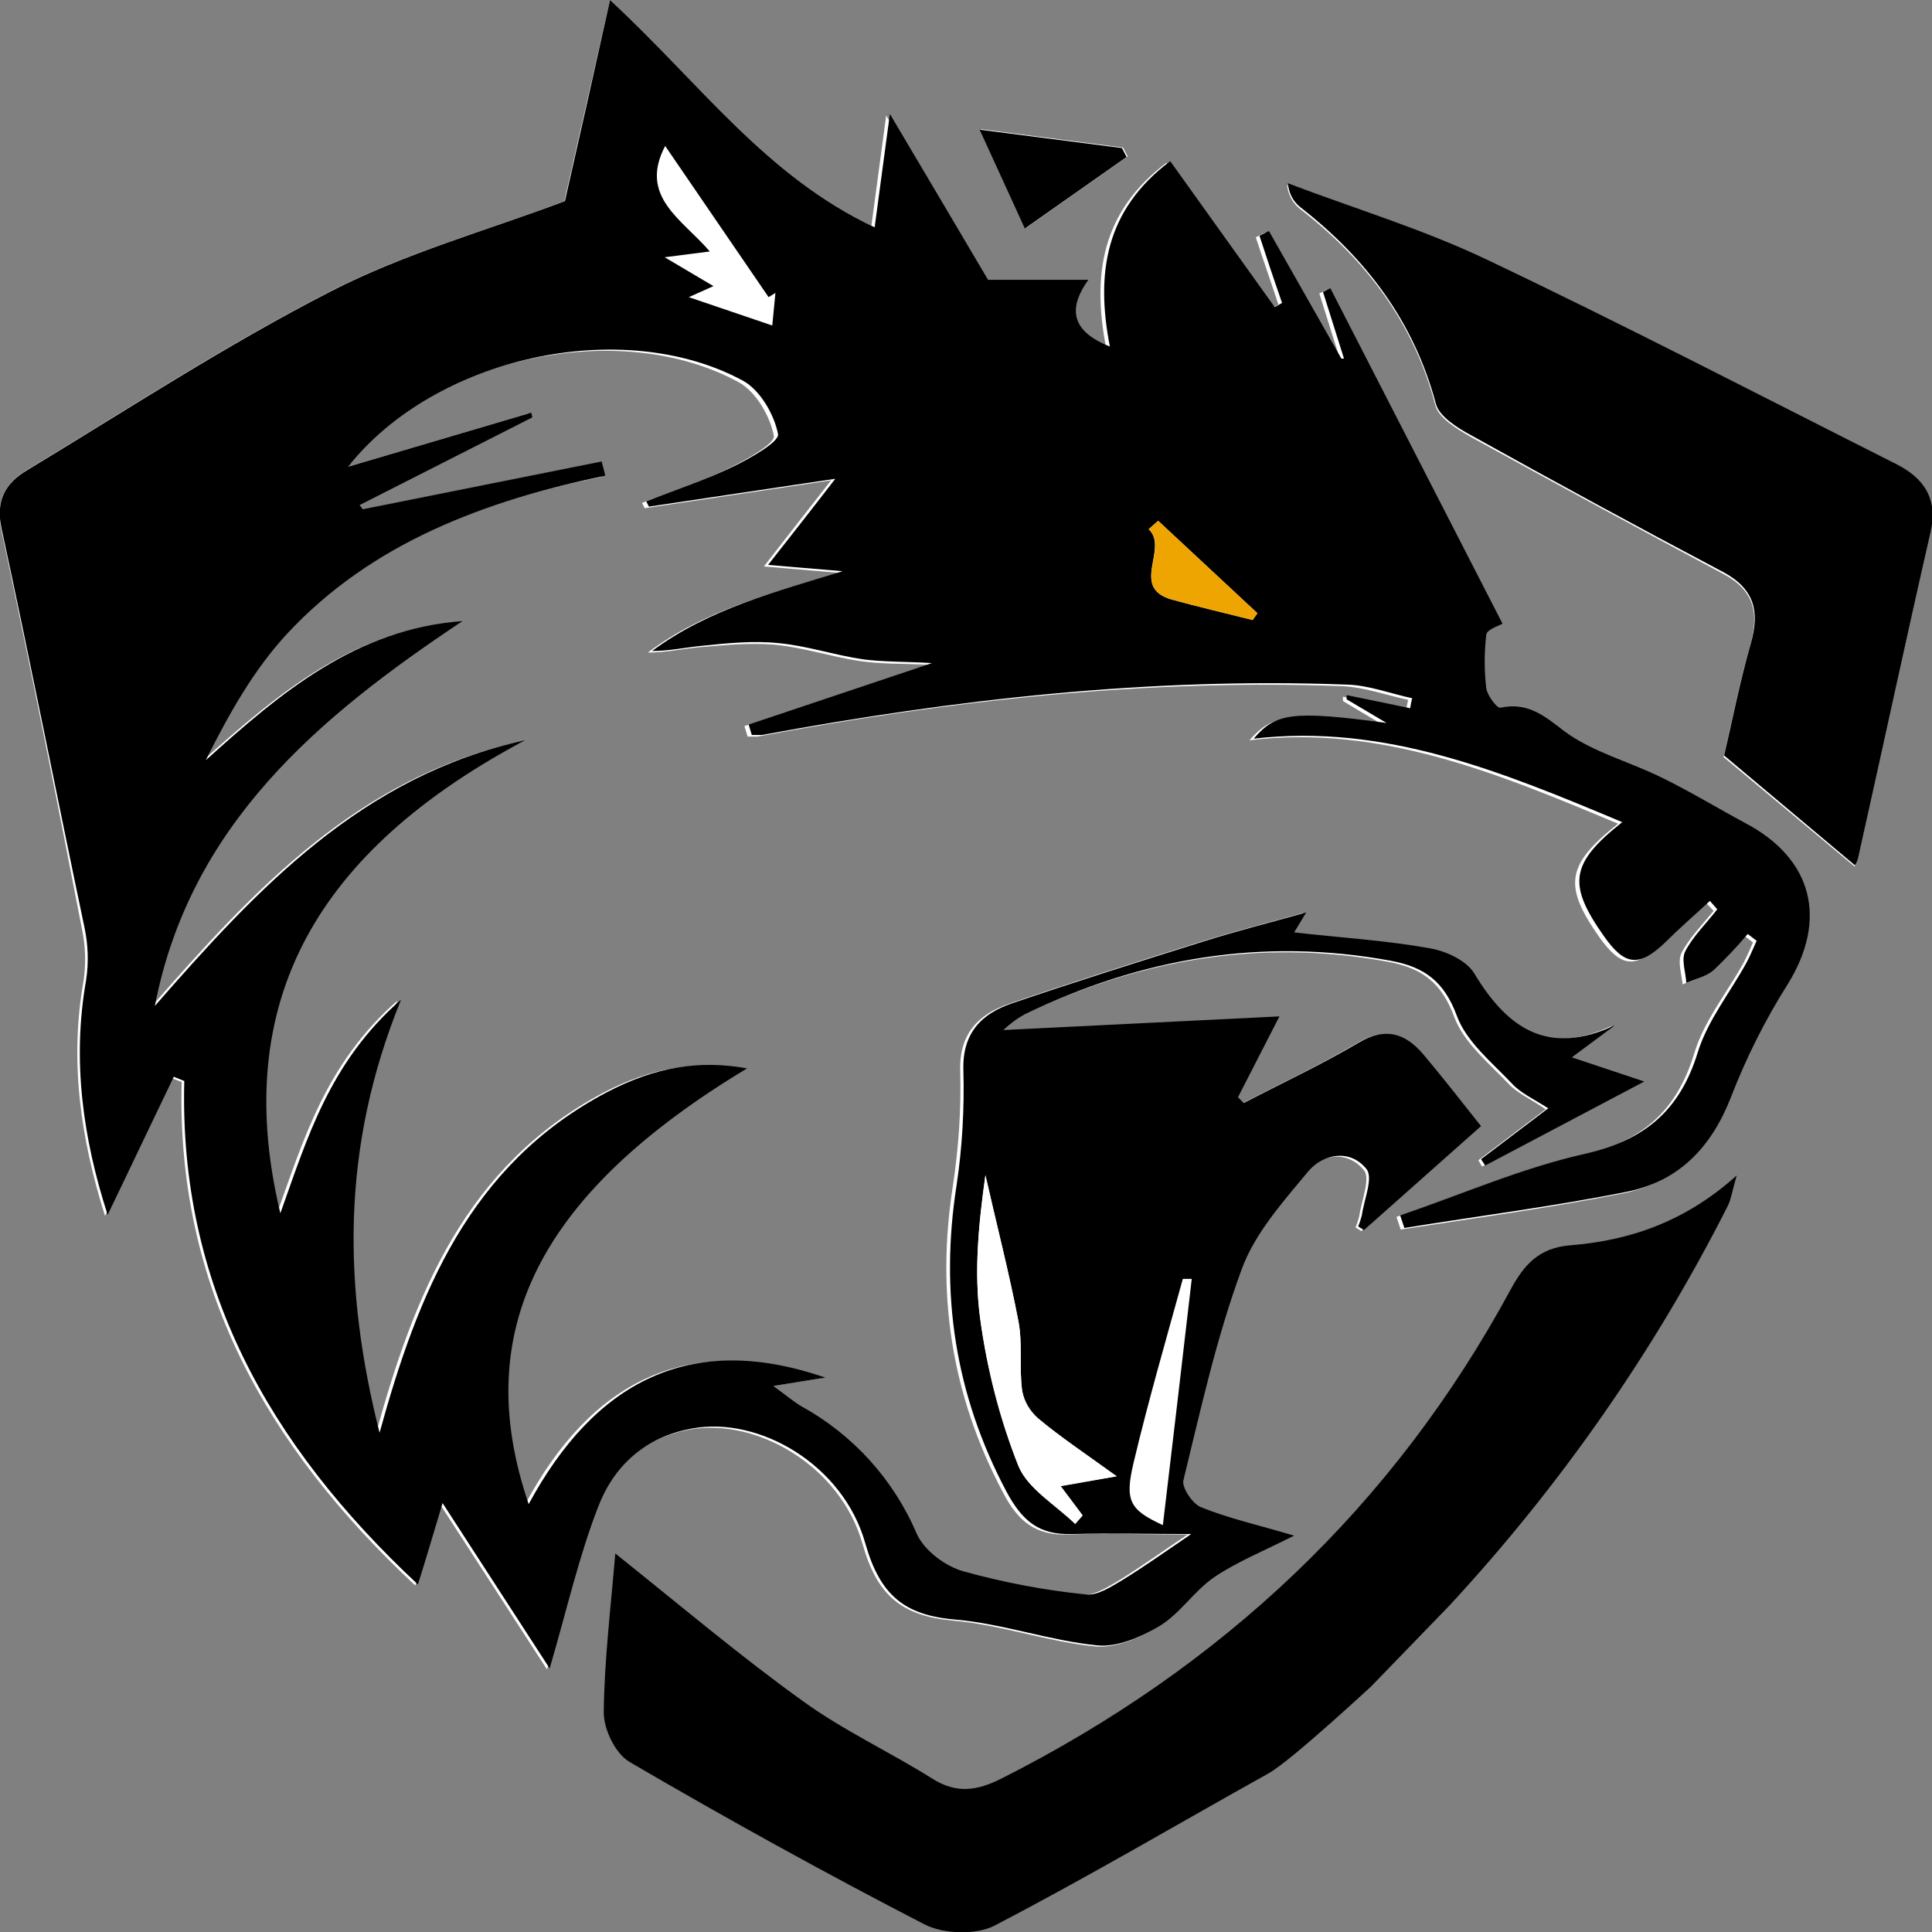
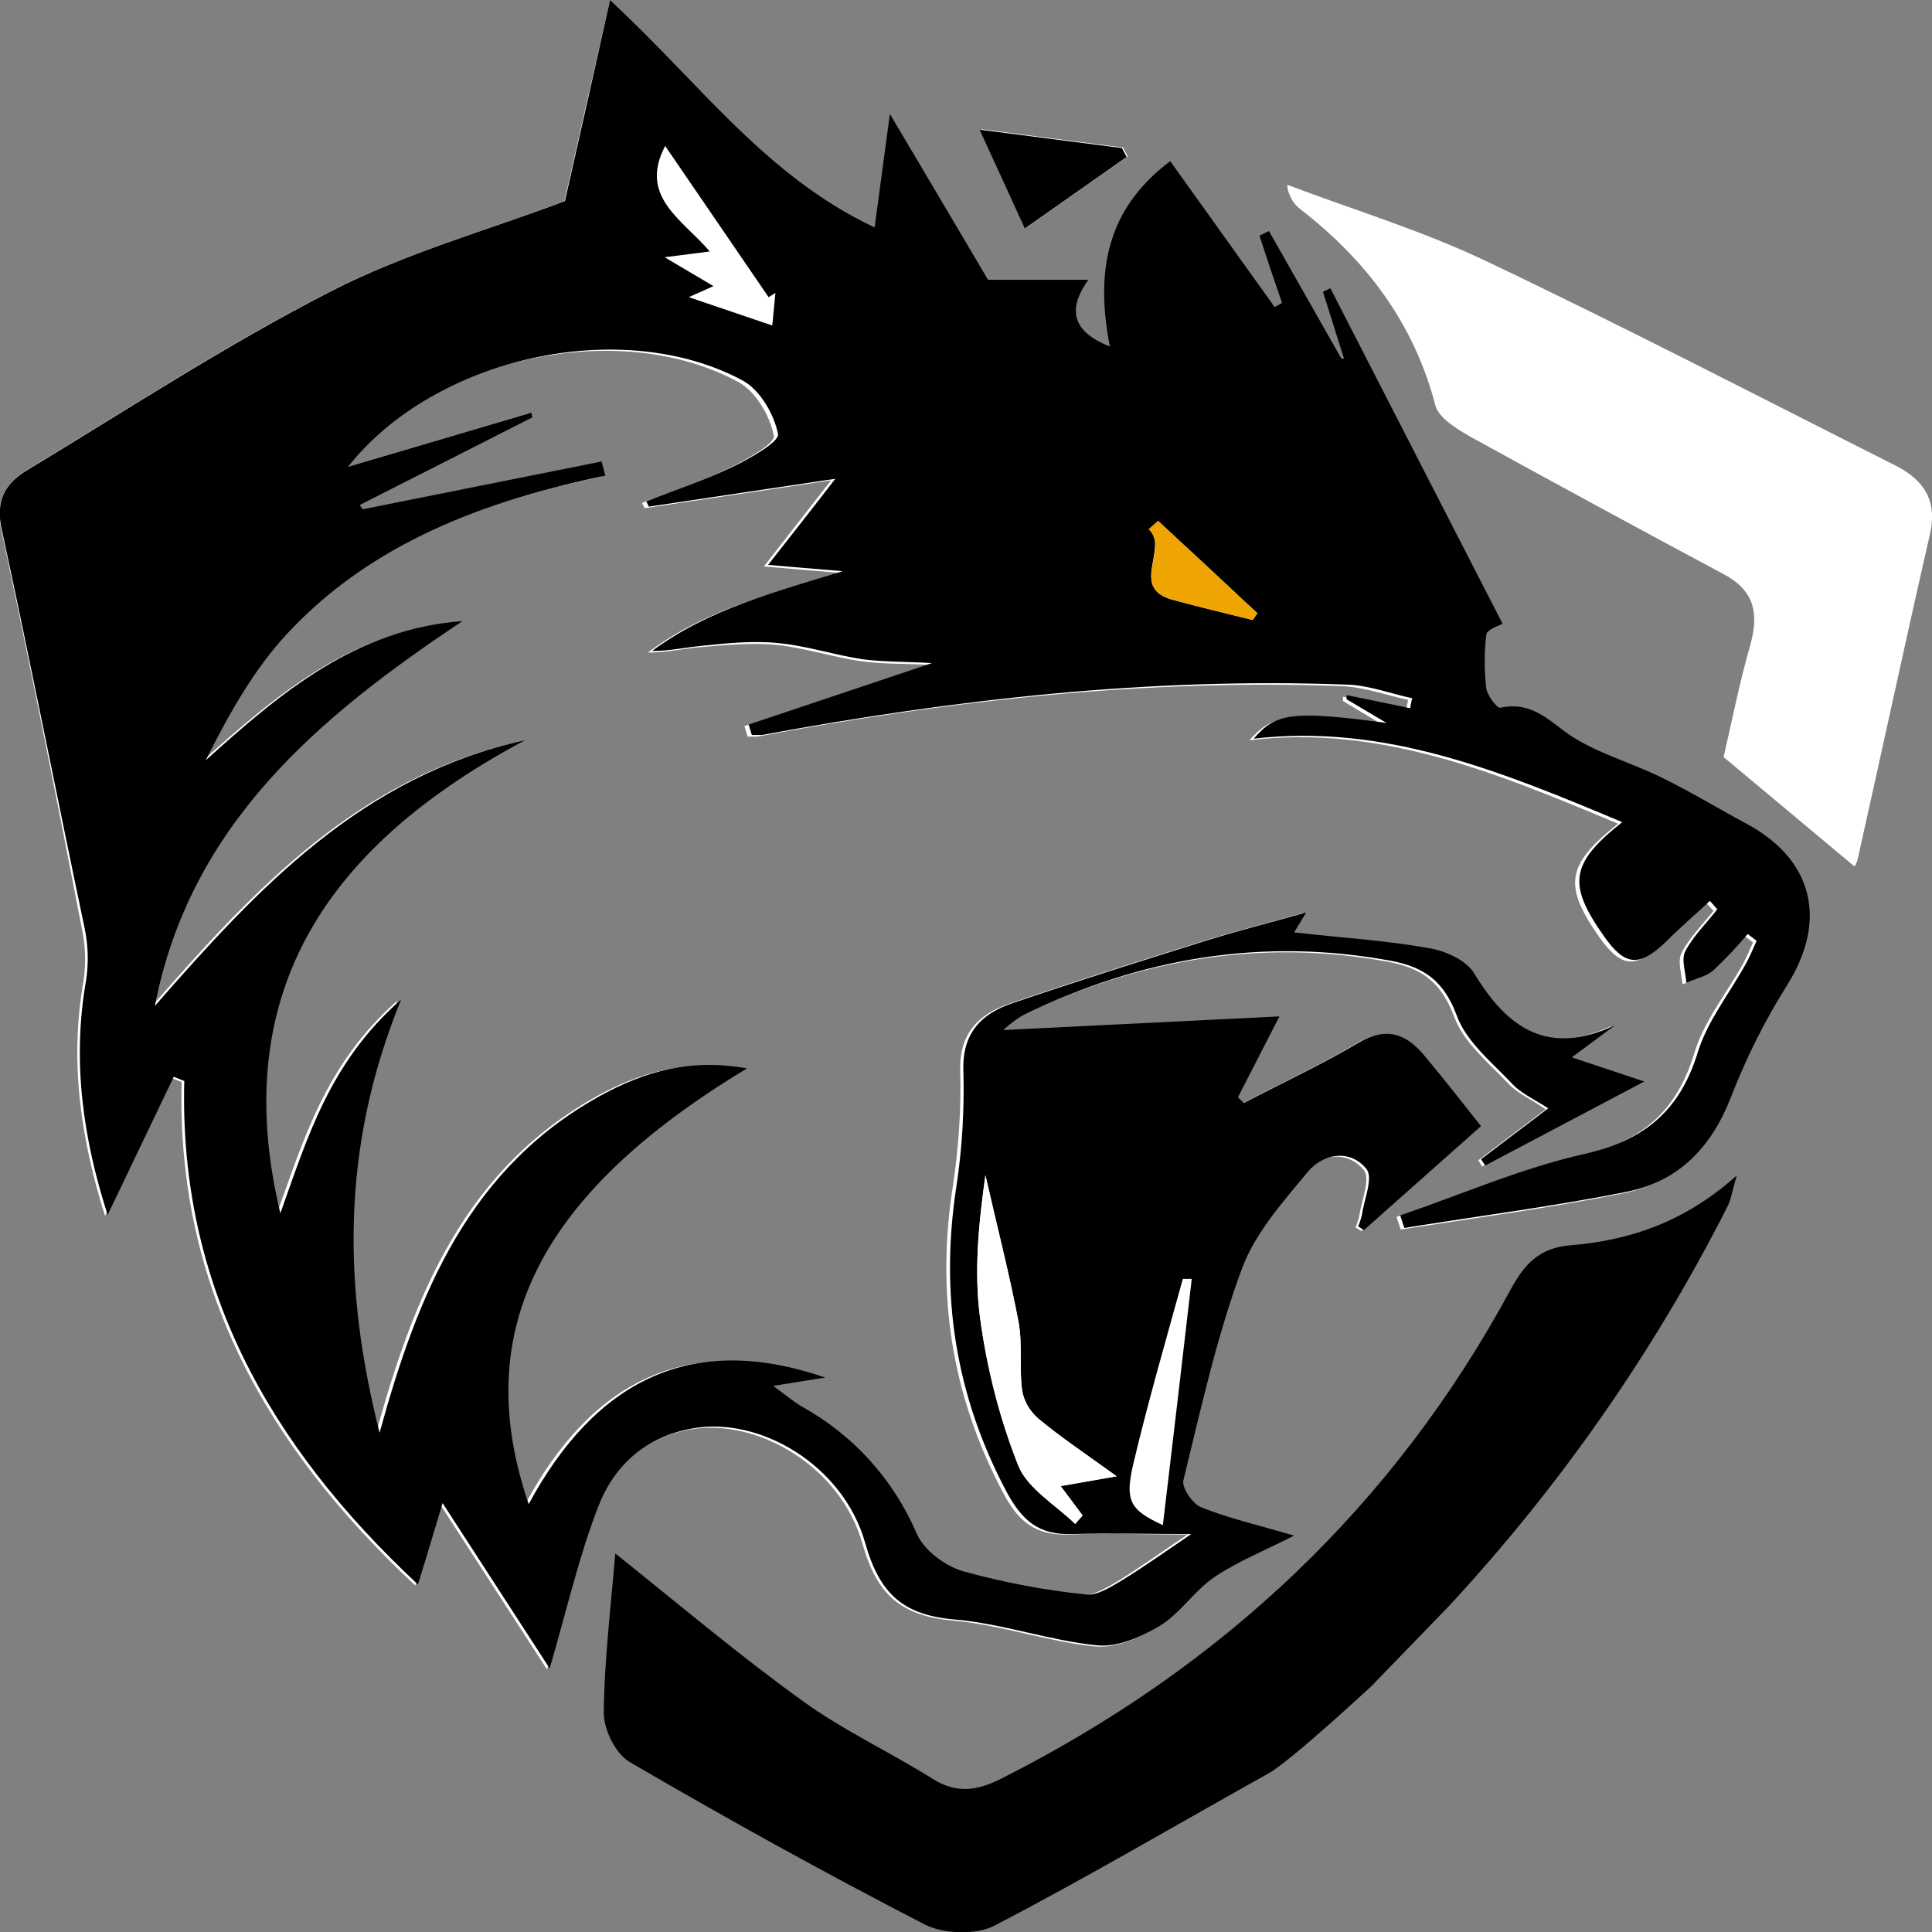
<svg xmlns="http://www.w3.org/2000/svg" id="Layer_1" data-name="Layer 1" version="1.1" viewBox="0 0 368 368">
  <rect x="0" y="0" width="368" height="368" fill="#808080" stroke="none" />
  <defs>
    <style>
      .cls-1 {
        fill: #000;
      }

      .cls-1, .cls-2, .cls-3 {
        stroke-width: 0px;
      }

      .cls-2 {
        fill: #fff;
      }

      .cls-3 {
        fill: #efa501;
      }
    </style>
  </defs>
-   <path class="cls-2" d="M166.6,43.3C145.8,33.5,133.4,15.9,116.2,0c-3.2,14-6,26.4-8.7,38.3-14.7,5.6-30.4,9.9-44.6,17.2-19.9,10.2-38.7,22.5-57.9,34.1-3.9,2.4-5.9,5.7-4.8,11.1,5.4,25.3,10.5,50.8,15.4,76.2.7,3.3.8,6.7.3,10-2.7,15.3-.5,30.1,4.1,44.7,4.3-8.9,8.4-17.6,12.6-26.3l2,.8c-1,38.7,15.9,69.2,44.5,95.9,1.8-6.1,3.3-10.9,4.7-15.5l20.4,31.5c3.4-11.6,5.6-21.4,9.2-30.7,3-7.8,9-13.3,17.9-15,12.8-2.3,28.8,6.9,33,21.8,2.8,9.9,7.5,13.7,17.3,14.6,9.1.8,17.9,4,26.9,4.9,3.8.4,8.5-1.5,11.9-3.7,3.9-2.4,6.5-6.7,10.4-9.3,4.3-2.9,9.3-4.9,15.2-7.9-7-2.1-12.5-3.4-17.7-5.4-1.6-.7-3.7-3.7-3.4-5.1,3.3-13.5,6.4-27.2,11.1-40.2,2.5-6.9,7.9-12.9,12.7-18.7,2.9-3.6,8-4.2,11.1-.4,1.3,1.6-.5,5.8-.9,8.8-.2.7-.4,1.4-.7,2.1l1.1.7,22.3-19.8c-3.8-4.8-7.3-9.4-11.1-13.8-3.4-4-7.1-5.2-12.2-2.1-7.1,4.2-14.6,7.7-21.9,11.5l-1.1-1.1,7.9-15.4-52.6,2.6c1.2-1.2,2.6-2.2,4.1-3,22.1-10.6,45.3-14.7,69.7-10.2,6.5,1.2,10.2,4,12.6,10.5,1.8,4.9,6.6,8.8,10.4,12.8,1.7,1.8,4.3,2.9,7,4.8l-12.8,9.7c.2.4.5.8.7,1.2l30.3-16-13.8-4.7,8.2-6.1c-12.7,5.9-20.4.7-26.8-9.9-1.5-2.5-5.5-4.2-8.6-4.8-8.4-1.4-16.9-2-25.7-3l2.3-3.8c-7.1,2-13.5,3.6-19.8,5.6-12.2,3.8-24.2,7.6-36.2,11.7-5.9,2-9.5,5.8-9.3,12.7.2,7.4-.3,14.7-1.4,22-3.2,20.5-.3,39.8,9.5,58.3,2.9,5.6,6.2,8.3,12.5,8.1,7.5-.3,15,0,22.7,0-4.8,3.2-8.8,6.1-13,8.7-2.2,1.3-4.9,3-7.1,2.8-7.9-.8-15.7-2.3-23.3-4.4-3.5-1-7.5-4.1-8.9-7.2-4.4-10.2-12.1-18.7-21.9-24.2-1.5-.9-2.8-2-5.4-3.9l9.9-1.6c-25.8-8.9-44,.8-56.5,24.1-11.3-33.1,2.1-59.2,41.6-83-9-1.5-17.3-.4-26.8,4.6-26.1,13.9-35.9,38.4-43.2,64.9-6.9-27.3-7.5-54.1,4.1-82.5-13.7,12-17.9,26.6-23,40.7-10.3-43,10-70.6,46.6-90.1-31.1,6.8-51,28.3-70.5,50.6,6.7-34.4,31.1-55,58.6-73.3-20.3,1.6-34.6,13.7-48.9,26.5,4.4-8.8,9.1-17.2,15.5-24.1,16.2-17.4,37.6-25.3,60.6-30.1l-.7-2.7-45.5,9.1-.6-.8,32.9-16.7-.2-.9-34.9,10.3c16.5-20.9,52.2-28.8,75.1-16.3,3.3,1.8,6,6.5,6.7,10.2.3,1.5-5.3,4.6-8.6,6.2-5.3,2.6-11,4.4-16.5,6.6l.5,1,35.5-5.3c-5.1,6.5-8.5,10.9-12.8,16.4l14.2,1.2c-12.7,3.9-25.5,7.1-36.3,15.2,3.4,0,6.5-.7,9.6-1,4.8-.4,9.7-.9,14.5-.5,5.5.5,10.8,2.3,16.2,3.1,4,.6,8,.5,13,.7l-34.9,11.7.6,2c.6,0,1.3,0,1.9,0,36.8-6.9,73.9-11,111.4-9.6,4.2.2,8.3,1.7,12.5,2.6-.1.6-.2,1.2-.4,1.9l-12-2.5v.8c-.1,0,7.5,4.5,7.5,4.5-17.9-2.4-21-1.9-25.3,3,24.8-3,47.1,6.2,70.2,15.9-10,7.9-10.4,11.9-3.5,21.7,4.1,5.7,6.8,6,11.8,1.1,2.7-2.7,5.6-5.2,8.4-7.8l1.5,1.6c-2.1,2.6-4.6,5.1-6.1,8-.8,1.6,0,4,.2,6,1.8-.8,3.8-1.2,5.2-2.4,2.3-2.2,4.5-4.5,6.5-6.9l1.7,1.3c-.6,1.4-1.2,2.8-1.9,4.1-3.2,5.7-7.5,11-9.3,17.1-3.4,11.1-10.1,16.8-21.6,19.4-12,2.7-23.4,7.7-35.1,11.7l.8,2.4c14.2-2.2,28.4-4.1,42.4-6.9,9.9-2,16.1-8.5,19.8-18,2.9-7.5,6.6-14.8,10.8-21.6,7.7-12.4,4.8-23.9-8.2-30.8-5.2-2.8-10.3-5.9-15.6-8.5-6.2-3.1-13.2-4.9-18.7-8.9-4-2.9-7-5.6-12.2-4.5-.6.1-2.6-2.3-2.7-3.7-.4-3.4-.4-6.8,0-10.2.1-1,2.4-1.7,3.1-2.1l-32.8-63.8-1.4.7,4,12.7h-.5c-4.6-8.1-9.2-16.2-13.8-24.3l-1.8.9c1.4,4.3,2.9,8.5,4.3,12.8l-1.4.8-19.9-27.8c-12.4,9.3-14.2,21.4-11.5,35.3-8.3-3.3-7.3-8.2-4.1-12.7h-19.1c-5.7-9.7-11.9-20-18.7-31.6-1,7.6-1.9,14-2.9,21.6ZM353.3,164.8c-.3.7.4-.3.6-1.4,4.6-20.5,9-41.1,13.7-61.6,1.5-6.5-1.2-10.4-6.5-13.1-26-13.1-51.8-26.5-78.1-39-12.2-5.8-25.1-9.7-37.8-14.5,0,.9.3,1.7.7,2.5.4.8.9,1.4,1.6,2,12.7,9.8,21.8,21.8,25.9,37.5.6,2.4,4.1,4.5,6.7,6,16,8.8,32,17.5,48.1,26.1,5.9,3.1,6.9,7.4,5.2,13.5-2.2,7.7-3.7,15.5-5.1,21.4l24.9,20.8ZM195.3,43.5l19.5-13.7-.9-1.7-27.1-3.5,8.6,18.8Z" />
+   <path class="cls-2" d="M166.6,43.3C145.8,33.5,133.4,15.9,116.2,0c-3.2,14-6,26.4-8.7,38.3-14.7,5.6-30.4,9.9-44.6,17.2-19.9,10.2-38.7,22.5-57.9,34.1-3.9,2.4-5.9,5.7-4.8,11.1,5.4,25.3,10.5,50.8,15.4,76.2.7,3.3.8,6.7.3,10-2.7,15.3-.5,30.1,4.1,44.7,4.3-8.9,8.4-17.6,12.6-26.3l2,.8c-1,38.7,15.9,69.2,44.5,95.9,1.8-6.1,3.3-10.9,4.7-15.5l20.4,31.5c3.4-11.6,5.6-21.4,9.2-30.7,3-7.8,9-13.3,17.9-15,12.8-2.3,28.8,6.9,33,21.8,2.8,9.9,7.5,13.7,17.3,14.6,9.1.8,17.9,4,26.9,4.9,3.8.4,8.5-1.5,11.9-3.7,3.9-2.4,6.5-6.7,10.4-9.3,4.3-2.9,9.3-4.9,15.2-7.9-7-2.1-12.5-3.4-17.7-5.4-1.6-.7-3.7-3.7-3.4-5.1,3.3-13.5,6.4-27.2,11.1-40.2,2.5-6.9,7.9-12.9,12.7-18.7,2.9-3.6,8-4.2,11.1-.4,1.3,1.6-.5,5.8-.9,8.8-.2.7-.4,1.4-.7,2.1l1.1.7,22.3-19.8c-3.8-4.8-7.3-9.4-11.1-13.8-3.4-4-7.1-5.2-12.2-2.1-7.1,4.2-14.6,7.7-21.9,11.5l-1.1-1.1,7.9-15.4-52.6,2.6c1.2-1.2,2.6-2.2,4.1-3,22.1-10.6,45.3-14.7,69.7-10.2,6.5,1.2,10.2,4,12.6,10.5,1.8,4.9,6.6,8.8,10.4,12.8,1.7,1.8,4.3,2.9,7,4.8l-12.8,9.7c.2.4.5.8.7,1.2l30.3-16-13.8-4.7,8.2-6.1c-12.7,5.9-20.4.7-26.8-9.9-1.5-2.5-5.5-4.2-8.6-4.8-8.4-1.4-16.9-2-25.7-3l2.3-3.8c-7.1,2-13.5,3.6-19.8,5.6-12.2,3.8-24.2,7.6-36.2,11.7-5.9,2-9.5,5.8-9.3,12.7.2,7.4-.3,14.7-1.4,22-3.2,20.5-.3,39.8,9.5,58.3,2.9,5.6,6.2,8.3,12.5,8.1,7.5-.3,15,0,22.7,0-4.8,3.2-8.8,6.1-13,8.7-2.2,1.3-4.9,3-7.1,2.8-7.9-.8-15.7-2.3-23.3-4.4-3.5-1-7.5-4.1-8.9-7.2-4.4-10.2-12.1-18.7-21.9-24.2-1.5-.9-2.8-2-5.4-3.9l9.9-1.6c-25.8-8.9-44,.8-56.5,24.1-11.3-33.1,2.1-59.2,41.6-83-9-1.5-17.3-.4-26.8,4.6-26.1,13.9-35.9,38.4-43.2,64.9-6.9-27.3-7.5-54.1,4.1-82.5-13.7,12-17.9,26.6-23,40.7-10.3-43,10-70.6,46.6-90.1-31.1,6.8-51,28.3-70.5,50.6,6.7-34.4,31.1-55,58.6-73.3-20.3,1.6-34.6,13.7-48.9,26.5,4.4-8.8,9.1-17.2,15.5-24.1,16.2-17.4,37.6-25.3,60.6-30.1l-.7-2.7-45.5,9.1-.6-.8,32.9-16.7-.2-.9-34.9,10.3c16.5-20.9,52.2-28.8,75.1-16.3,3.3,1.8,6,6.5,6.7,10.2.3,1.5-5.3,4.6-8.6,6.2-5.3,2.6-11,4.4-16.5,6.6l.5,1,35.5-5.3c-5.1,6.5-8.5,10.9-12.8,16.4l14.2,1.2c-12.7,3.9-25.5,7.1-36.3,15.2,3.4,0,6.5-.7,9.6-1,4.8-.4,9.7-.9,14.5-.5,5.5.5,10.8,2.3,16.2,3.1,4,.6,8,.5,13,.7l-34.9,11.7.6,2c.6,0,1.3,0,1.9,0,36.8-6.9,73.9-11,111.4-9.6,4.2.2,8.3,1.7,12.5,2.6-.1.6-.2,1.2-.4,1.9l-12-2.5v.8c-.1,0,7.5,4.5,7.5,4.5-17.9-2.4-21-1.9-25.3,3,24.8-3,47.1,6.2,70.2,15.9-10,7.9-10.4,11.9-3.5,21.7,4.1,5.7,6.8,6,11.8,1.1,2.7-2.7,5.6-5.2,8.4-7.8l1.5,1.6c-2.1,2.6-4.6,5.1-6.1,8-.8,1.6,0,4,.2,6,1.8-.8,3.8-1.2,5.2-2.4,2.3-2.2,4.5-4.5,6.5-6.9l1.7,1.3c-.6,1.4-1.2,2.8-1.9,4.1-3.2,5.7-7.5,11-9.3,17.1-3.4,11.1-10.1,16.8-21.6,19.4-12,2.7-23.4,7.7-35.1,11.7l.8,2.4c14.2-2.2,28.4-4.1,42.4-6.9,9.9-2,16.1-8.5,19.8-18,2.9-7.5,6.6-14.8,10.8-21.6,7.7-12.4,4.8-23.9-8.2-30.8-5.2-2.8-10.3-5.9-15.6-8.5-6.2-3.1-13.2-4.9-18.7-8.9-4-2.9-7-5.6-12.2-4.5-.6.1-2.6-2.3-2.7-3.7-.4-3.4-.4-6.8,0-10.2.1-1,2.4-1.7,3.1-2.1h-.5c-4.6-8.1-9.2-16.2-13.8-24.3l-1.8.9c1.4,4.3,2.9,8.5,4.3,12.8l-1.4.8-19.9-27.8c-12.4,9.3-14.2,21.4-11.5,35.3-8.3-3.3-7.3-8.2-4.1-12.7h-19.1c-5.7-9.7-11.9-20-18.7-31.6-1,7.6-1.9,14-2.9,21.6ZM353.3,164.8c-.3.7.4-.3.6-1.4,4.6-20.5,9-41.1,13.7-61.6,1.5-6.5-1.2-10.4-6.5-13.1-26-13.1-51.8-26.5-78.1-39-12.2-5.8-25.1-9.7-37.8-14.5,0,.9.3,1.7.7,2.5.4.8.9,1.4,1.6,2,12.7,9.8,21.8,21.8,25.9,37.5.6,2.4,4.1,4.5,6.7,6,16,8.8,32,17.5,48.1,26.1,5.9,3.1,6.9,7.4,5.2,13.5-2.2,7.7-3.7,15.5-5.1,21.4l24.9,20.8ZM195.3,43.5l19.5-13.7-.9-1.7-27.1-3.5,8.6,18.8Z" />
  <path class="cls-1" d="M166.6,43.3c1-7.6,1.9-14,2.9-21.6,6.8,11.5,13,21.9,18.7,31.6h19.1c-3.2,4.5-4.3,9.4,4.1,12.7-2.7-13.9-.9-26,11.5-35.3l19.9,27.8,1.4-.8c-1.5-4.3-2.9-8.5-4.3-12.8l1.8-.9c4.6,8.1,9.2,16.2,13.8,24.3h.5l-4-12.7,1.4-.7,32.8,63.9c-.7.4-3,1.1-3.1,2.1-.4,3.4-.4,6.8,0,10.2.2,1.4,2.1,3.9,2.7,3.7,5.2-1.1,8.3,1.5,12.2,4.5,5.4,4,12.5,5.8,18.7,8.9,5.3,2.6,10.4,5.7,15.6,8.5,13,6.8,15.9,18.4,8.2,30.8-4.3,6.8-7.9,14-10.8,21.5-3.7,9.5-9.9,16-19.8,18-14,2.8-28.2,4.6-42.4,6.9l-.8-2.4c11.7-4,23.1-9,35.1-11.7,11.5-2.6,18.2-8.3,21.6-19.4,1.9-6.1,6.2-11.4,9.3-17.1.7-1.3,1.3-2.8,1.9-4.1l-1.7-1.3c-2,2.4-4.2,4.7-6.5,6.9-1.4,1.2-3.5,1.7-5.2,2.4-.1-2-1-4.4-.2-6,1.5-2.9,4.1-5.4,6.1-8l-1.4-1.6c-2.8,2.6-5.7,5.1-8.4,7.8-5.1,4.9-7.8,4.6-11.8-1.1-6.9-9.8-6.5-13.8,3.5-21.7-23.1-9.7-45.3-18.8-70.2-15.9,4.2-4.9,7.3-5.4,25.3-3l-7.6-4.5v-.8c.1,0,12.1,2.5,12.1,2.5.1-.6.2-1.2.4-1.9-4.2-.9-8.3-2.5-12.5-2.6-37.5-1.4-74.6,2.8-111.4,9.6-.6,0-1.3,0-1.9,0l-.6-2,34.9-11.7c-5-.3-9.1-.2-13-.7-5.5-.8-10.8-2.6-16.2-3.1-4.8-.5-9.7,0-14.5.5-3.2.3-6.3,1-9.6,1,10.8-8,23.6-11.3,36.3-15.2l-14.2-1.2c4.3-5.5,7.8-9.9,12.8-16.4l-35.5,5.3-.5-1c5.5-2.2,11.1-4,16.5-6.6,3.3-1.6,8.8-4.7,8.6-6.2-.7-3.7-3.4-8.4-6.7-10.2-23-12.4-58.7-4.5-75.2,16.4l34.9-10.3.2.9-32.9,16.7.6.8,45.5-9.1.7,2.7c-22.9,4.8-44.4,12.7-60.6,30.1-6.4,6.9-11.1,15.3-15.5,24.1,14.3-12.9,28.6-25,48.9-26.5-27.5,18.3-51.9,38.8-58.6,73.3,19.5-22.3,39.4-43.8,70.5-50.6-36.6,19.5-56.9,47.1-46.6,90.1,5.1-14.2,9.3-28.7,23-40.7-11.6,28.4-11,55.2-4.1,82.5,7.3-26.5,17.1-51,43.2-64.8,9.5-5,17.9-6.2,26.8-4.6-39.5,23.8-52.9,49.9-41.6,83,12.6-23.3,30.7-33,56.5-24.1l-9.9,1.6c2.6,1.9,3.9,3,5.4,3.9,9.8,5.4,17.5,13.9,21.9,24.2,1.4,3.2,5.4,6.2,8.9,7.2,7.6,2.1,15.4,3.6,23.3,4.4,2.2.3,4.9-1.5,7.1-2.8,4.2-2.6,8.3-5.5,13-8.7-7.7,0-15.2-.2-22.7,0-6.3.2-9.5-2.5-12.5-8.1-9.8-18.5-12.7-37.8-9.5-58.3,1.1-7.3,1.5-14.6,1.3-22-.2-7,3.4-10.7,9.3-12.7,12-4.1,24.1-7.9,36.2-11.7,6.3-2,12.7-3.6,19.8-5.6l-2.3,3.8c8.8,1,17.3,1.5,25.7,3,3.1.5,7.1,2.3,8.6,4.8,6.4,10.6,14.1,15.8,26.8,9.9l-8.2,6.1,13.8,4.6-30.3,16c-.3-.4-.5-.8-.8-1.2l12.8-9.7c-2.8-1.8-5.3-2.9-7-4.8-3.8-4-8.6-7.9-10.4-12.8-2.4-6.5-6.1-9.3-12.6-10.5-24.5-4.5-47.6-.5-69.7,10.2-1.5.8-2.8,1.8-4.1,3l52.6-2.6-7.9,15.4,1.1,1.1c7.3-3.8,14.8-7.3,21.9-11.5,5.1-3,8.8-1.8,12.2,2.1,3.7,4.4,7.3,9,11.1,13.8l-22.3,19.8-1.1-.7c.3-.7.5-1.4.7-2.1.4-3,2.2-7.1.9-8.8-3-3.8-8.1-3.1-11.1.4-4.8,5.8-10.2,11.8-12.7,18.7-4.8,13-7.8,26.7-11.1,40.2-.3,1.4,1.8,4.5,3.4,5.1,5.2,2.1,10.6,3.3,17.7,5.4-5.9,3-10.9,5-15.2,7.9-3.8,2.6-6.5,6.9-10.4,9.3-3.5,2.1-8.1,4.1-11.9,3.7-9.1-.9-17.9-4.1-26.9-4.9-9.9-.8-14.5-4.7-17.3-14.6-4.2-14.9-20.2-24.2-33-21.8-8.9,1.6-14.9,7.1-17.9,15-3.6,9.3-5.8,19-9.2,30.7l-20.4-31.5c-1.4,4.6-2.8,9.5-4.7,15.5-28.6-26.7-45.5-57.2-44.5-95.9l-2-.8c-4.2,8.7-8.3,17.4-12.6,26.3-4.7-14.6-6.8-29.4-4.1-44.7.5-3.3.4-6.7-.3-10C10.8,151.5,5.8,126.1.3,100.7c-1.2-5.4.8-8.7,4.8-11.1,19.2-11.6,38-23.9,57.9-34.1,14.2-7.3,29.8-11.6,44.6-17.2C110.3,26.4,113.1,14,116.2,0c17.2,15.9,29.6,33.5,50.4,43.3ZM212.7,281.2c-5.9-4.3-10.6-7.4-14.9-11-1.6-1.4-2.7-3.2-3.1-5.3-.6-4.4.1-8.9-.7-13.2-1.8-9.4-4.2-18.6-6.3-27.9-1.3,9.3-2.2,18.4-1,27.3,1.3,9.6,3.8,19,7.3,28.1,1.8,4.4,7.1,7.4,10.8,11,.5-.5,1-1,1.4-1.6l-4.2-5.6,10.7-1.8ZM131.2,56.6l15.9,5.4.6-6.2-1.3.8-19.7-28.8c-5.1,9.7,3.3,14,8.5,20.1l-8.6,1.1,9.3,5.5-4.7,2.1ZM227,243.6h-1.7c-3.2,11.6-6.6,23.3-9.4,35.1-1.7,7.2-.7,8.9,5.6,11.8,1.9-15.9,3.7-31.4,5.5-46.9ZM220.6,99.2l-1.8,1.6c3.9,3.7-3.7,11.1,4.4,13.4,5.1,1.4,10.3,2.6,15.4,3.9.3-.4.6-.9.9-1.3l-18.9-17.6Z" />
  <path class="cls-1" d="M276.1,305.8c21.1-22.8,38.9-48.3,52.9-75.9.7-1.3.9-2.9,1.8-6-9.9,8.9-20.5,12.4-31.7,13.3-6,.5-8.8,3.7-11.4,8.5-22.3,41.2-55,71.9-97,93.1-4.6,2.3-8.5,2.9-13.1,0-8.1-5.1-17-9.2-24.7-14.8-11.7-8.4-22.7-17.7-35.7-28.1-.9,10.7-2.1,20.5-2.2,30.3,0,3.2,2.2,7.8,4.9,9.4,18.5,10.8,37.3,21.2,56.3,31,3.6,1.8,9.7,2,13.2.2,17.7-9.2,34.8-19.3,52.2-29,4.5-2.5,20.4-17.4,19.4-16.4" />
-   <path class="cls-1" d="M353.3,164.8l-24.9-20.9c1.4-5.9,2.9-13.7,5.1-21.4,1.7-6,.7-10.3-5.2-13.5-16.1-8.5-32.1-17.2-48.1-26.1-2.6-1.4-6.1-3.6-6.7-6-4.2-15.7-13.3-27.7-25.9-37.5-.7-.6-1.2-1.2-1.6-2-.4-.8-.6-1.6-.7-2.5,12.6,4.8,25.6,8.7,37.8,14.5,26.3,12.5,52.1,25.9,78.1,39,5.3,2.7,8,6.6,6.5,13.1-4.7,20.5-9.1,41.1-13.7,61.6-.2,1.2-.9,2.2-.6,1.4Z" />
  <path class="cls-1" d="M195.2,43.5l-8.6-18.8,27.1,3.5.9,1.7-19.5,13.7Z" />
  <path class="cls-2" d="M212.7,281.2l-10.7,1.9,4.2,5.6c-.5.5-1,1.1-1.4,1.6-3.7-3.6-9-6.7-10.8-11-3.6-9-6-18.5-7.3-28.1-1.2-8.9-.3-18,1-27.3,2.1,9.3,4.5,18.6,6.3,27.9.8,4.3.1,8.8.7,13.2.4,2.1,1.5,4,3.1,5.3,4.3,3.5,9,6.7,14.9,10.9Z" />
  <path class="cls-3" d="M220.6,99.2l18.9,17.6c-.3.4-.6.9-.9,1.3-5.2-1.3-10.3-2.5-15.4-3.9-8.1-2.3-.4-9.7-4.4-13.4l1.8-1.6Z" />
</svg>